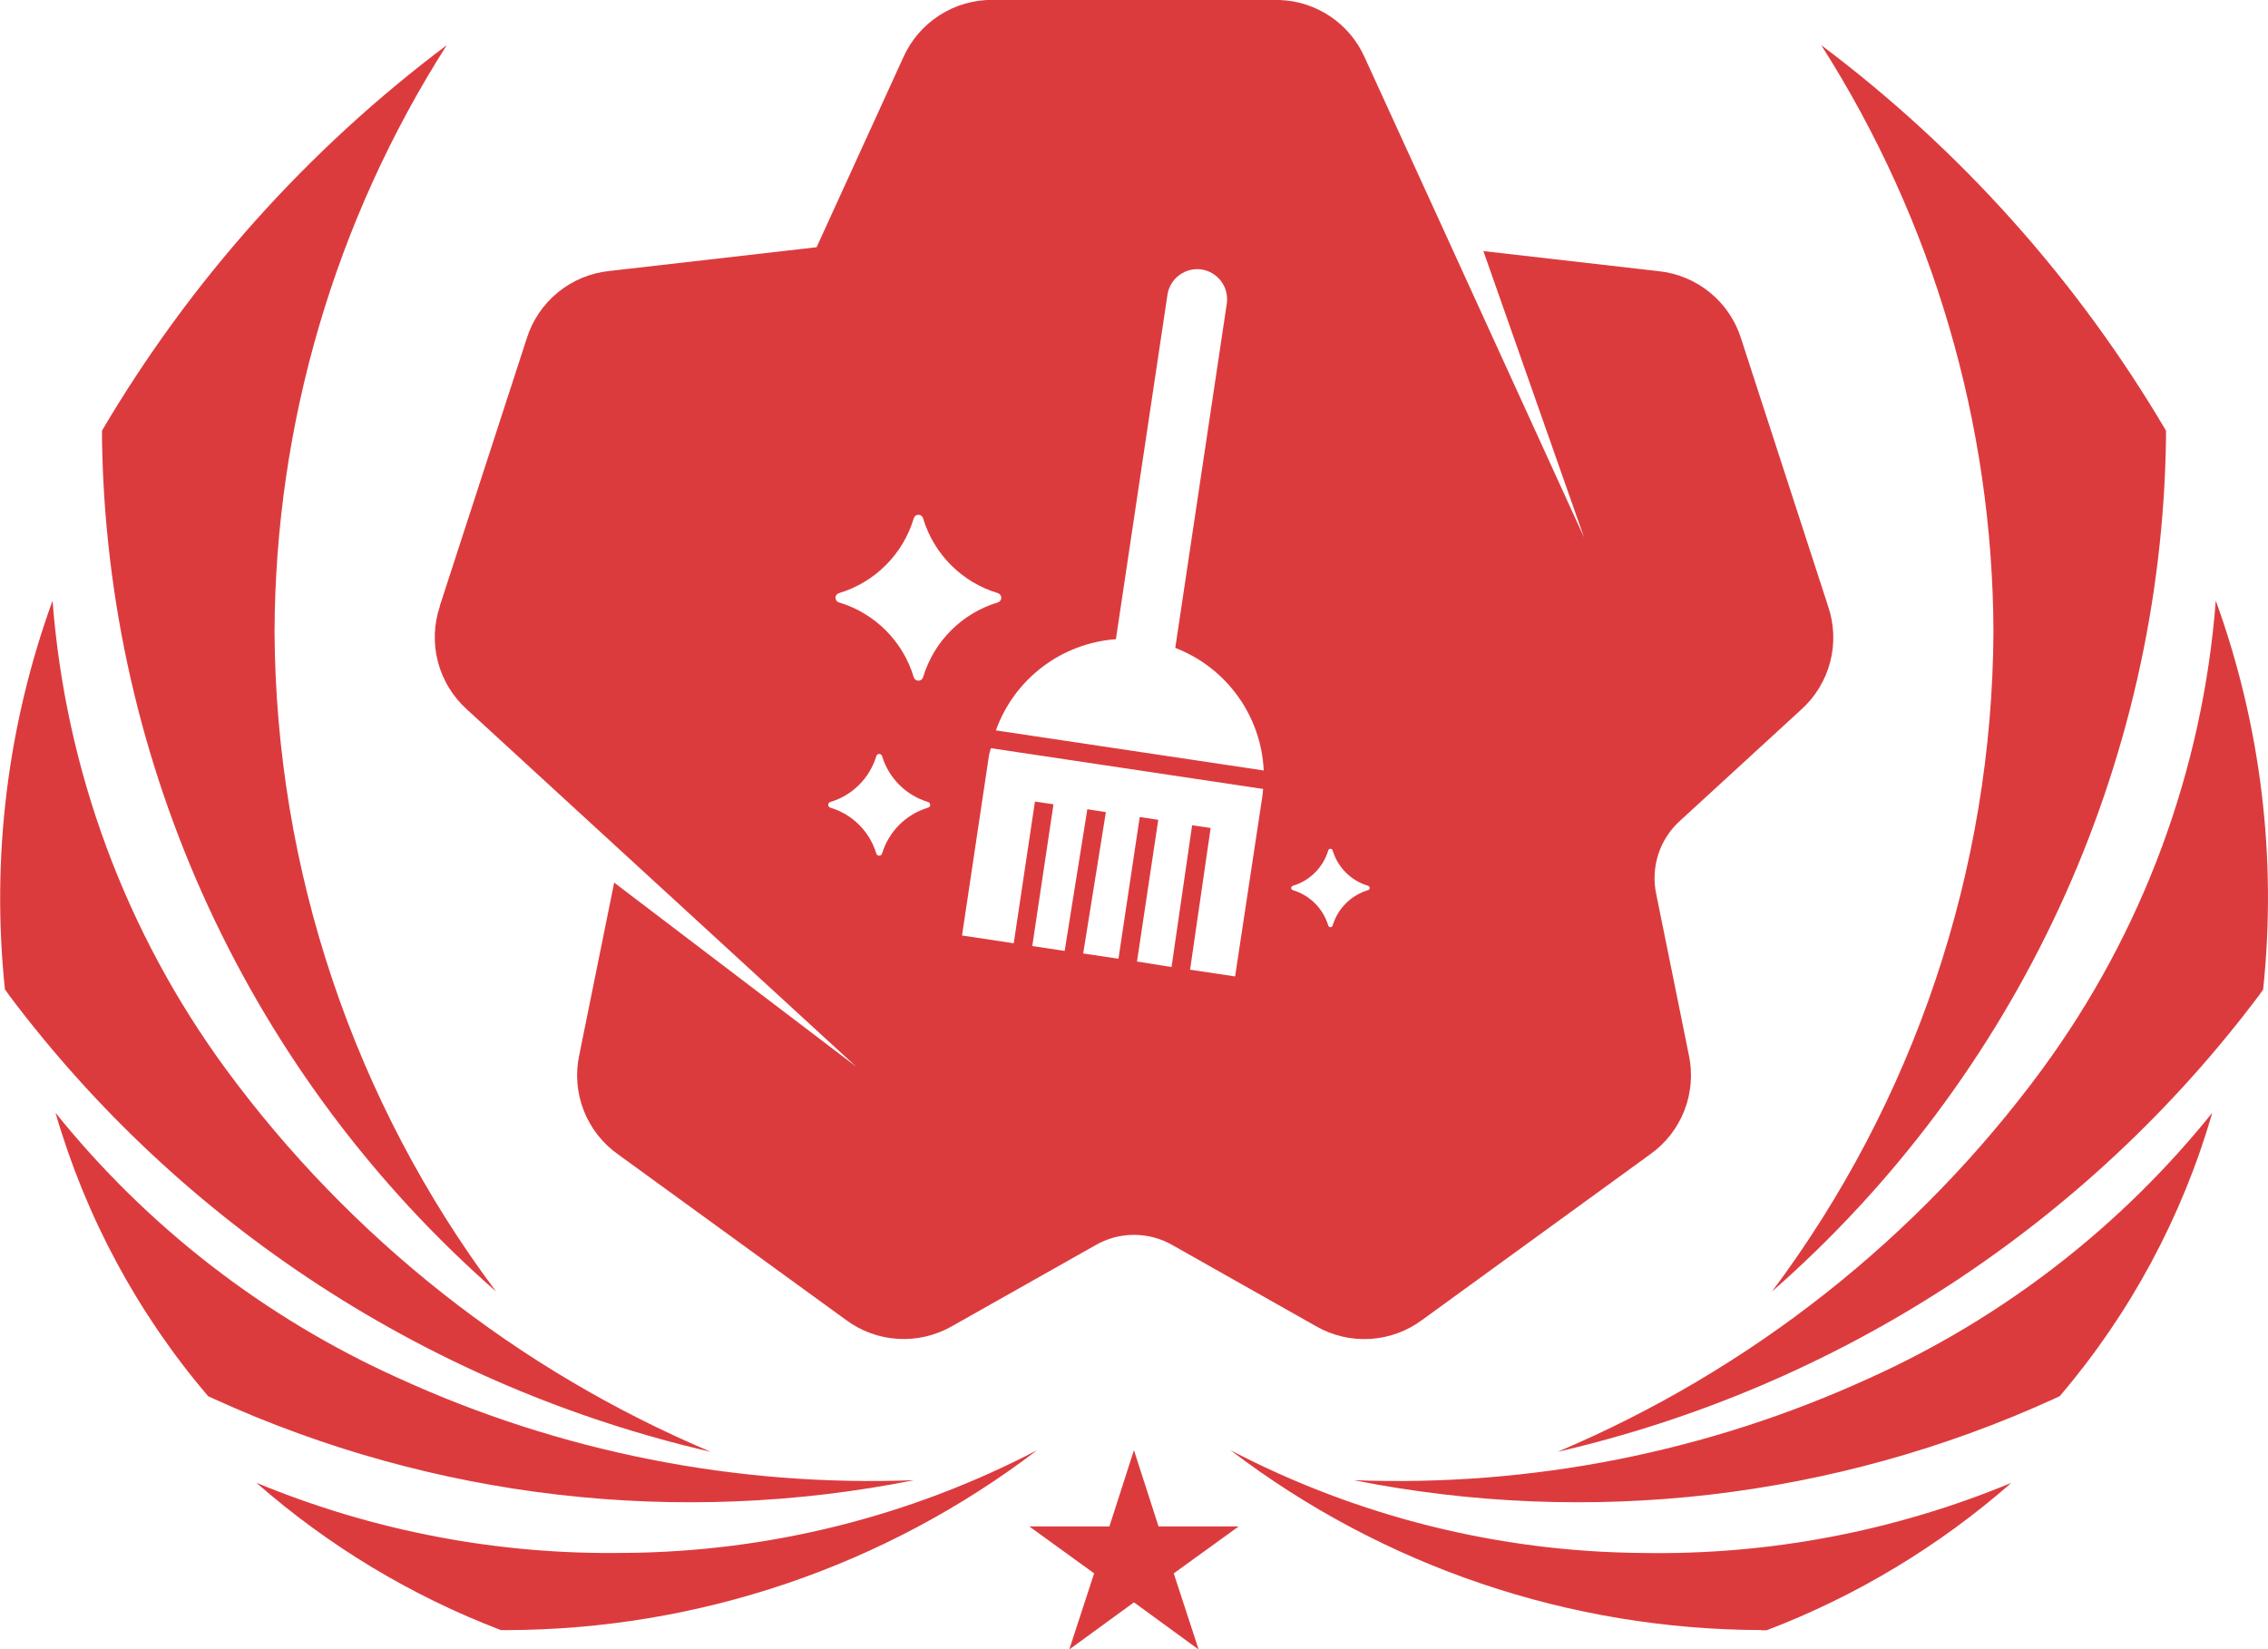
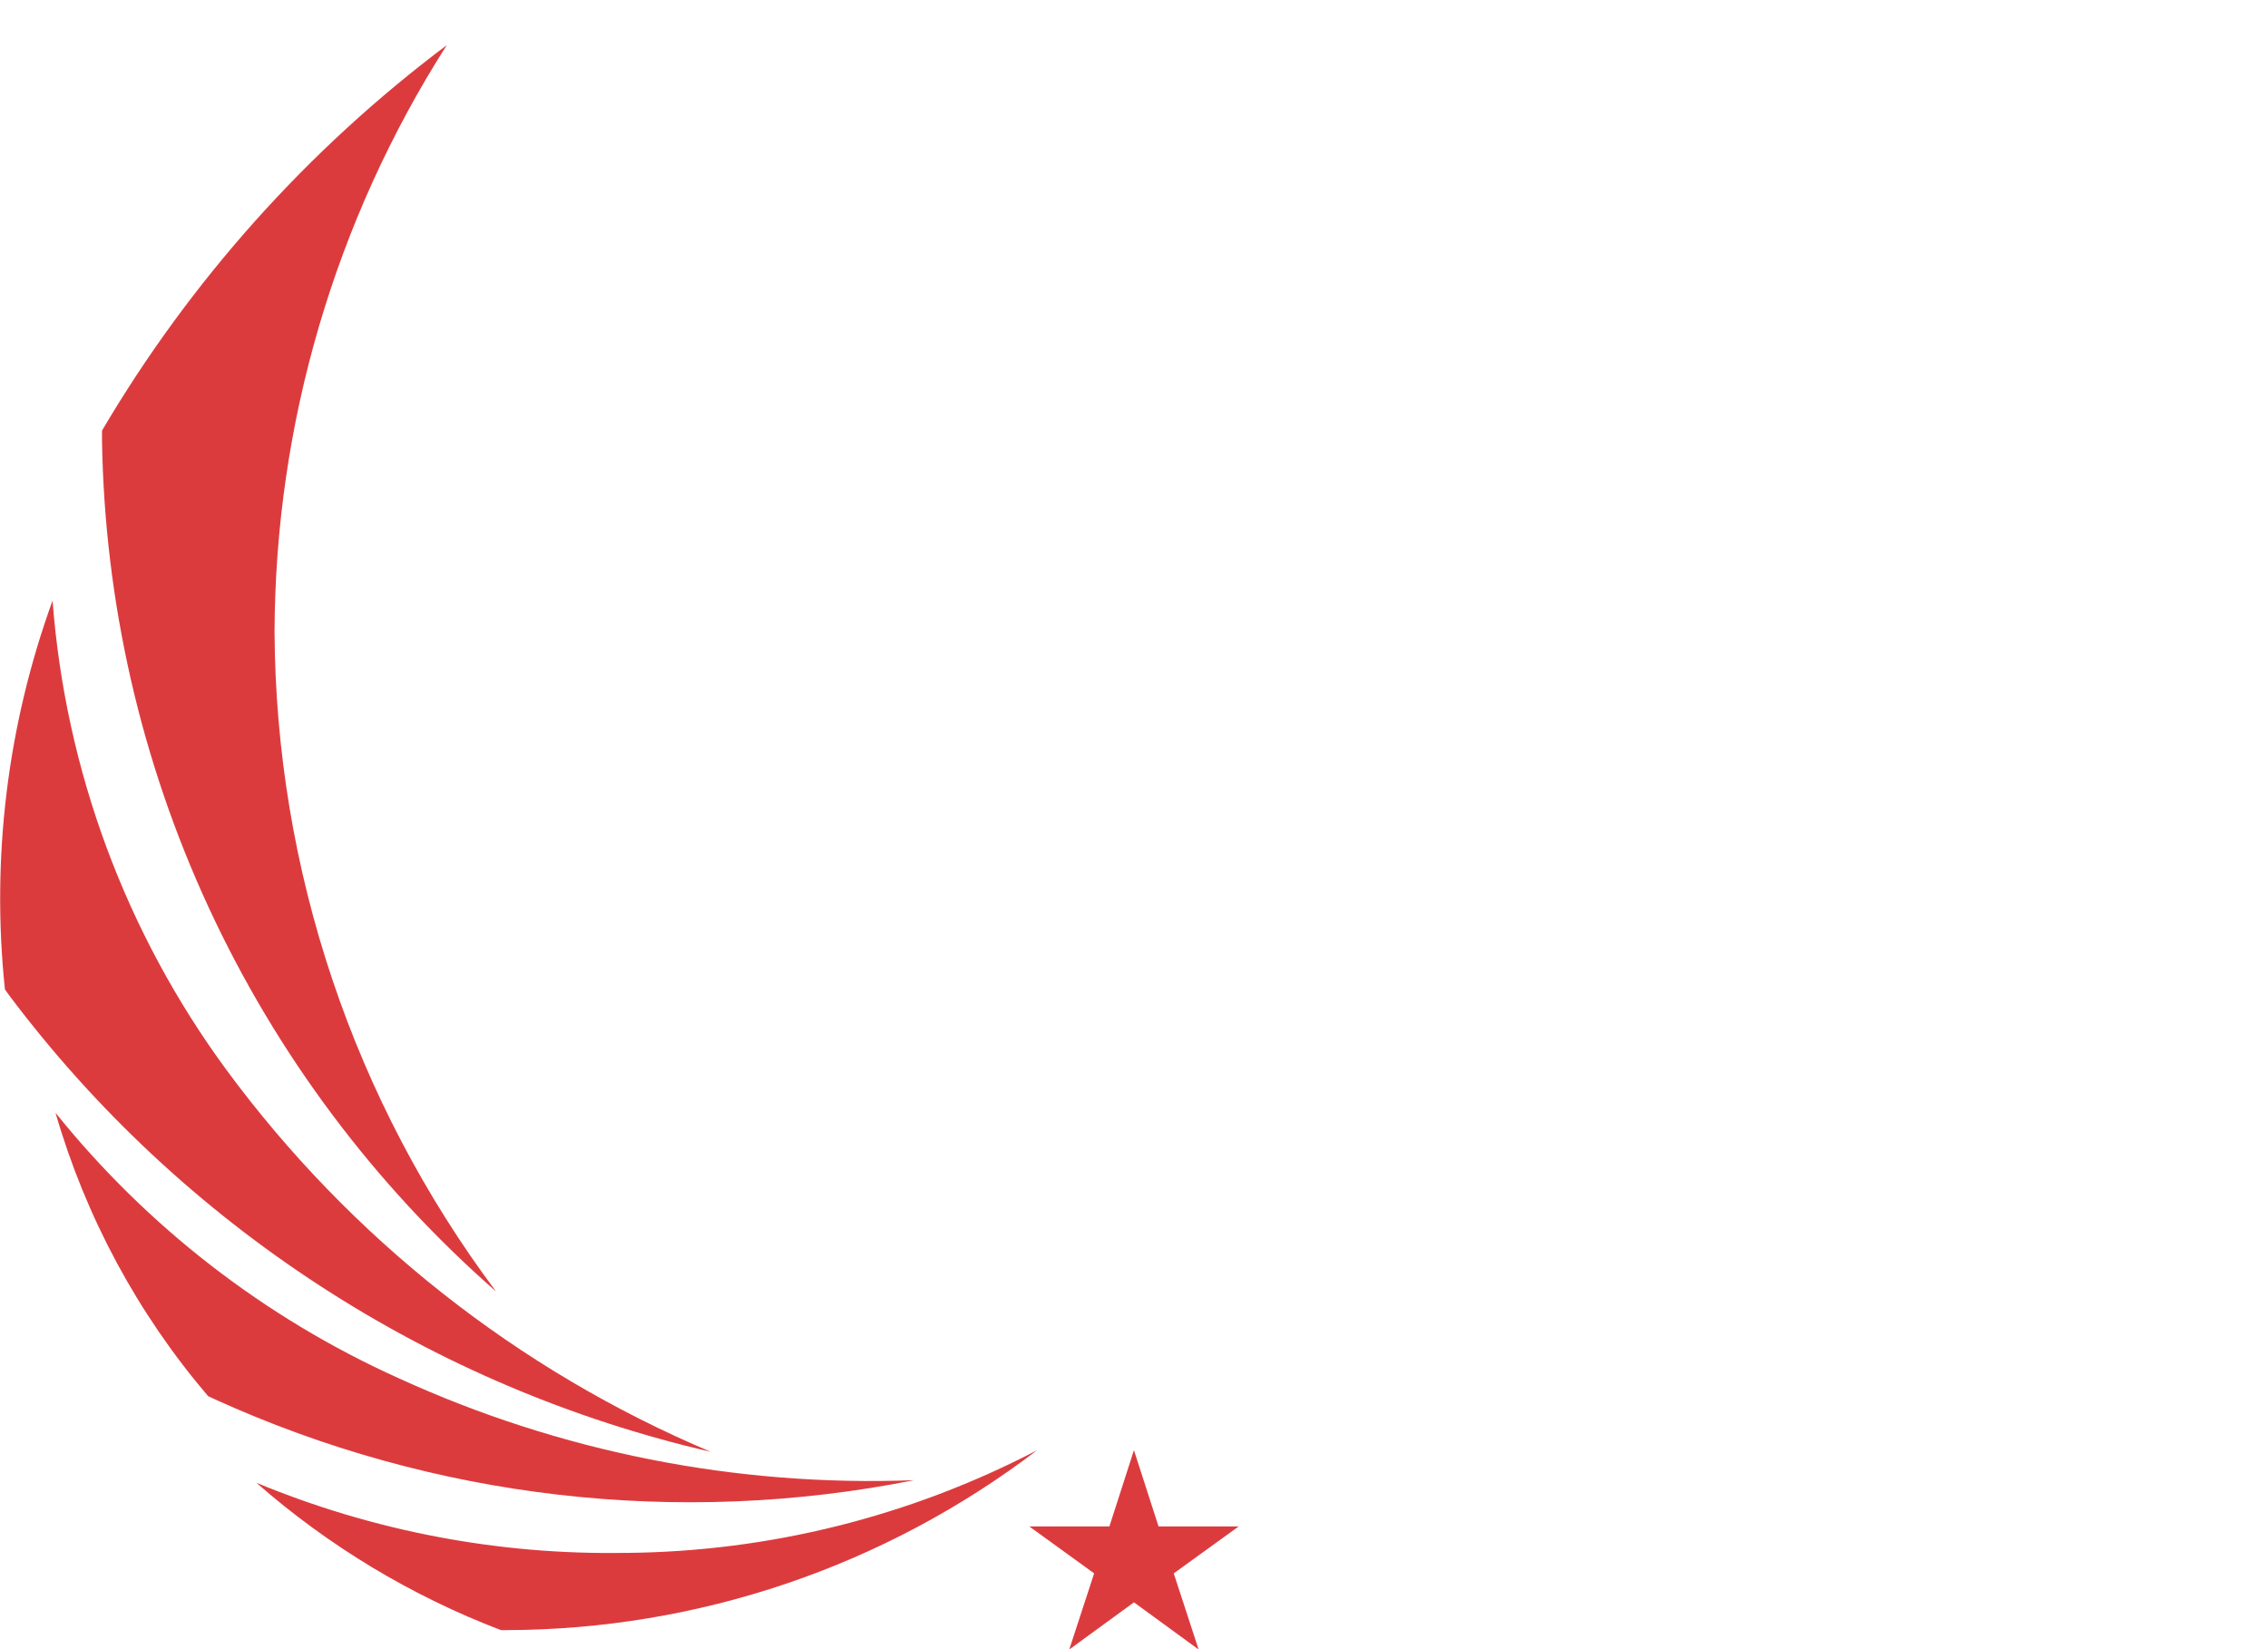
<svg xmlns="http://www.w3.org/2000/svg" width="40" height="29.094" viewBox="0 0 40 29.094">
  <defs>
    <clipPath id="a">
      <path d="M145.218-37.126l-1.413,0,1.144.828-.439,1.343,1.141-.832,1.141.832-.439-1.343,1.145-.828-1.413,0-.434-1.345Z" transform="translate(-143.805 38.471)" fill="#dc3b3e" />
    </clipPath>
    <clipPath id="b">
-       <path d="M179.288-181.76a19.6,19.6,0,0,1-3.907,11.633,20.386,20.386,0,0,0,6.95-15.024c0-.054,0-.108,0-.162a23.254,23.254,0,0,0-6.08-6.8A19.379,19.379,0,0,1,179.288-181.76Zm.856,7.717A20.547,20.547,0,0,1,171.6-167.3a21.538,21.538,0,0,0,12.363-8.041l.081-.113a15.375,15.375,0,0,0-.835-6.861A16.03,16.03,0,0,1,180.144-174.044ZM177.1-168.6a20,20,0,0,1-9.094,1.8,20.236,20.236,0,0,0,12.342-1.431l.109-.051a13.47,13.47,0,0,0,2.691-5A16.416,16.416,0,0,1,177.1-168.6Zm-1.91,4.447h.1a14.254,14.254,0,0,0,4.314-2.6,16.244,16.244,0,0,1-6.515,1.237,15.972,15.972,0,0,1-7.256-1.812A15.5,15.5,0,0,0,175.192-164.156Z" transform="translate(-165.837 192.112)" fill="#dc3b3e" />
-     </clipPath>
+       </clipPath>
    <clipPath id="c">
      <path d="M33.063-185.314c0,.054,0,.108,0,.162a20.384,20.384,0,0,0,6.95,15.024,19.6,19.6,0,0,1-3.907-11.633,19.38,19.38,0,0,1,3.037-10.352A23.264,23.264,0,0,0,33.063-185.314Zm-1.712,9.857.081.113A21.537,21.537,0,0,0,43.8-167.3a20.543,20.543,0,0,1-8.545-6.741,16.033,16.033,0,0,1-3.064-8.274A15.382,15.382,0,0,0,31.351-175.456Zm3.583,7.175.11.051A20.234,20.234,0,0,0,47.386-166.8a20,20,0,0,1-9.094-1.8,16.415,16.415,0,0,1-6.049-4.681A13.467,13.467,0,0,0,34.935-168.281Zm7.366,2.764a16.244,16.244,0,0,1-6.515-1.237,14.256,14.256,0,0,0,4.314,2.6h.1a15.5,15.5,0,0,0,9.355-3.173A15.973,15.973,0,0,1,42.3-165.517Z" transform="translate(-31.264 192.112)" fill="#dc3b3e" />
    </clipPath>
    <clipPath id="d">
      <path d="M92.35-197.058l1.358,0a1.706,1.706,0,0,1,1.5,1.016l1.235,2.7,2.632,5.763,0,0L97.3-192.629l3.087.354a1.709,1.709,0,0,1,1.459,1.192l1.533,4.717a1.709,1.709,0,0,1-.477,1.828l-2.129,1.954a1.36,1.36,0,0,0-.424,1.3l.574,2.833a1.709,1.709,0,0,1-.683,1.756l-4.018,2.919a1.709,1.709,0,0,1-1.881.108l-2.517-1.422a1.36,1.36,0,0,0-1.371,0l-2.517,1.421a1.709,1.709,0,0,1-1.881-.108l-4.012-2.915a1.707,1.707,0,0,1-.688-1.759l.615-3.038,4.264,3.243h0l-4.67-4.286-2.189-2.01a1.71,1.71,0,0,1-.479-1.822l0-.006v0l0-.01.005-.016,0,.007h0v0l.384-1.182,1.142-3.514a1.71,1.71,0,0,1,1.459-1.193l3.654-.419,1.527-3.344a1.711,1.711,0,0,1,1.585-1.019Zm-3.772,13.34-.473,3.162.912.137.374-2.5.327.049-.374,2.5.571.086.4-2.5.327.052-.4,2.493.622.093.375-2.5.327.049-.375,2.5L91.8-180l.363-2.5.327.047-.363,2.5.794.119L93.4-183c.007-.047.011-.094.015-.141l-4.8-.719C88.6-183.81,88.585-183.766,88.578-183.718Zm6.687,2.285a.93.93,0,0,1-.624-.624.04.04,0,0,0-.077,0,.93.93,0,0,1-.624.624.04.04,0,0,0,0,.077.931.931,0,0,1,.624.624.04.04,0,0,0,.077,0,.931.931,0,0,1,.624-.624A.04.04,0,0,0,95.265-181.433Zm-7.759-1.478a1.211,1.211,0,0,1-.812-.812.053.053,0,0,0-.1,0,1.21,1.21,0,0,1-.811.812.052.052,0,0,0,0,.1,1.21,1.21,0,0,1,.811.812.053.053,0,0,0,.1,0,1.21,1.21,0,0,1,.812-.812A.052.052,0,0,0,87.506-182.911Zm4.36-2.719.909-6.075a.532.532,0,0,0-.447-.6.532.532,0,0,0-.6.447l-.909,6.075a2.437,2.437,0,0,0-2.117,1.609l4.724.707A2.439,2.439,0,0,0,91.866-185.629Zm-3.128-.965a1.969,1.969,0,0,1-1.32-1.32.085.085,0,0,0-.164,0,1.969,1.969,0,0,1-1.32,1.32.085.085,0,0,0,0,.163,1.968,1.968,0,0,1,1.32,1.321.086.086,0,0,0,.164,0,1.969,1.969,0,0,1,1.32-1.321A.085.085,0,0,0,88.738-186.594Zm-9.837.22v0Zm0,0v0l0-.005Z" transform="translate(-78.807 197.058)" fill="#dc3b3e" />
    </clipPath>
  </defs>
  <g transform="translate(18.153 25.581)" clip-path="url(#a)">
    <g transform="matrix(-0.587, -0.809, 0.809, -0.587, -5.942, 29.975)">
      <path d="M55.363,18.867,25.991,59.33,0,40.462,29.372,0Z" transform="translate(0 0)" fill="#dc3b3e" />
    </g>
  </g>
  <g transform="translate(21.707 0.798)" clip-path="url(#b)">
    <g transform="matrix(-0.412, -0.911, 0.911, -0.412, -18.276, 49.747)">
      <path d="M49.853,13.222,29.269,58.788,0,45.565,20.584,0Z" transform="translate(0 0)" fill="#dc3b3e" />
    </g>
  </g>
  <g transform="translate(0 0.798)" clip-path="url(#c)">
    <g transform="matrix(-0.412, -0.911, 0.911, -0.412, 3.431, 49.747)">
      <path d="M49.853,13.222,29.269,58.788,0,45.565,20.584,0Z" transform="translate(0 0)" fill="#dc3b3e" />
    </g>
  </g>
  <g transform="translate(7.669)" clip-path="url(#d)">
    <g transform="translate(-12.712 -0.331)">
-       <path d="M3173.93,1653.13h50v32.117h-50Z" transform="translate(-3173.93 -1653.13)" fill="#dc3b3e" />
-     </g>
+       </g>
  </g>
</svg>